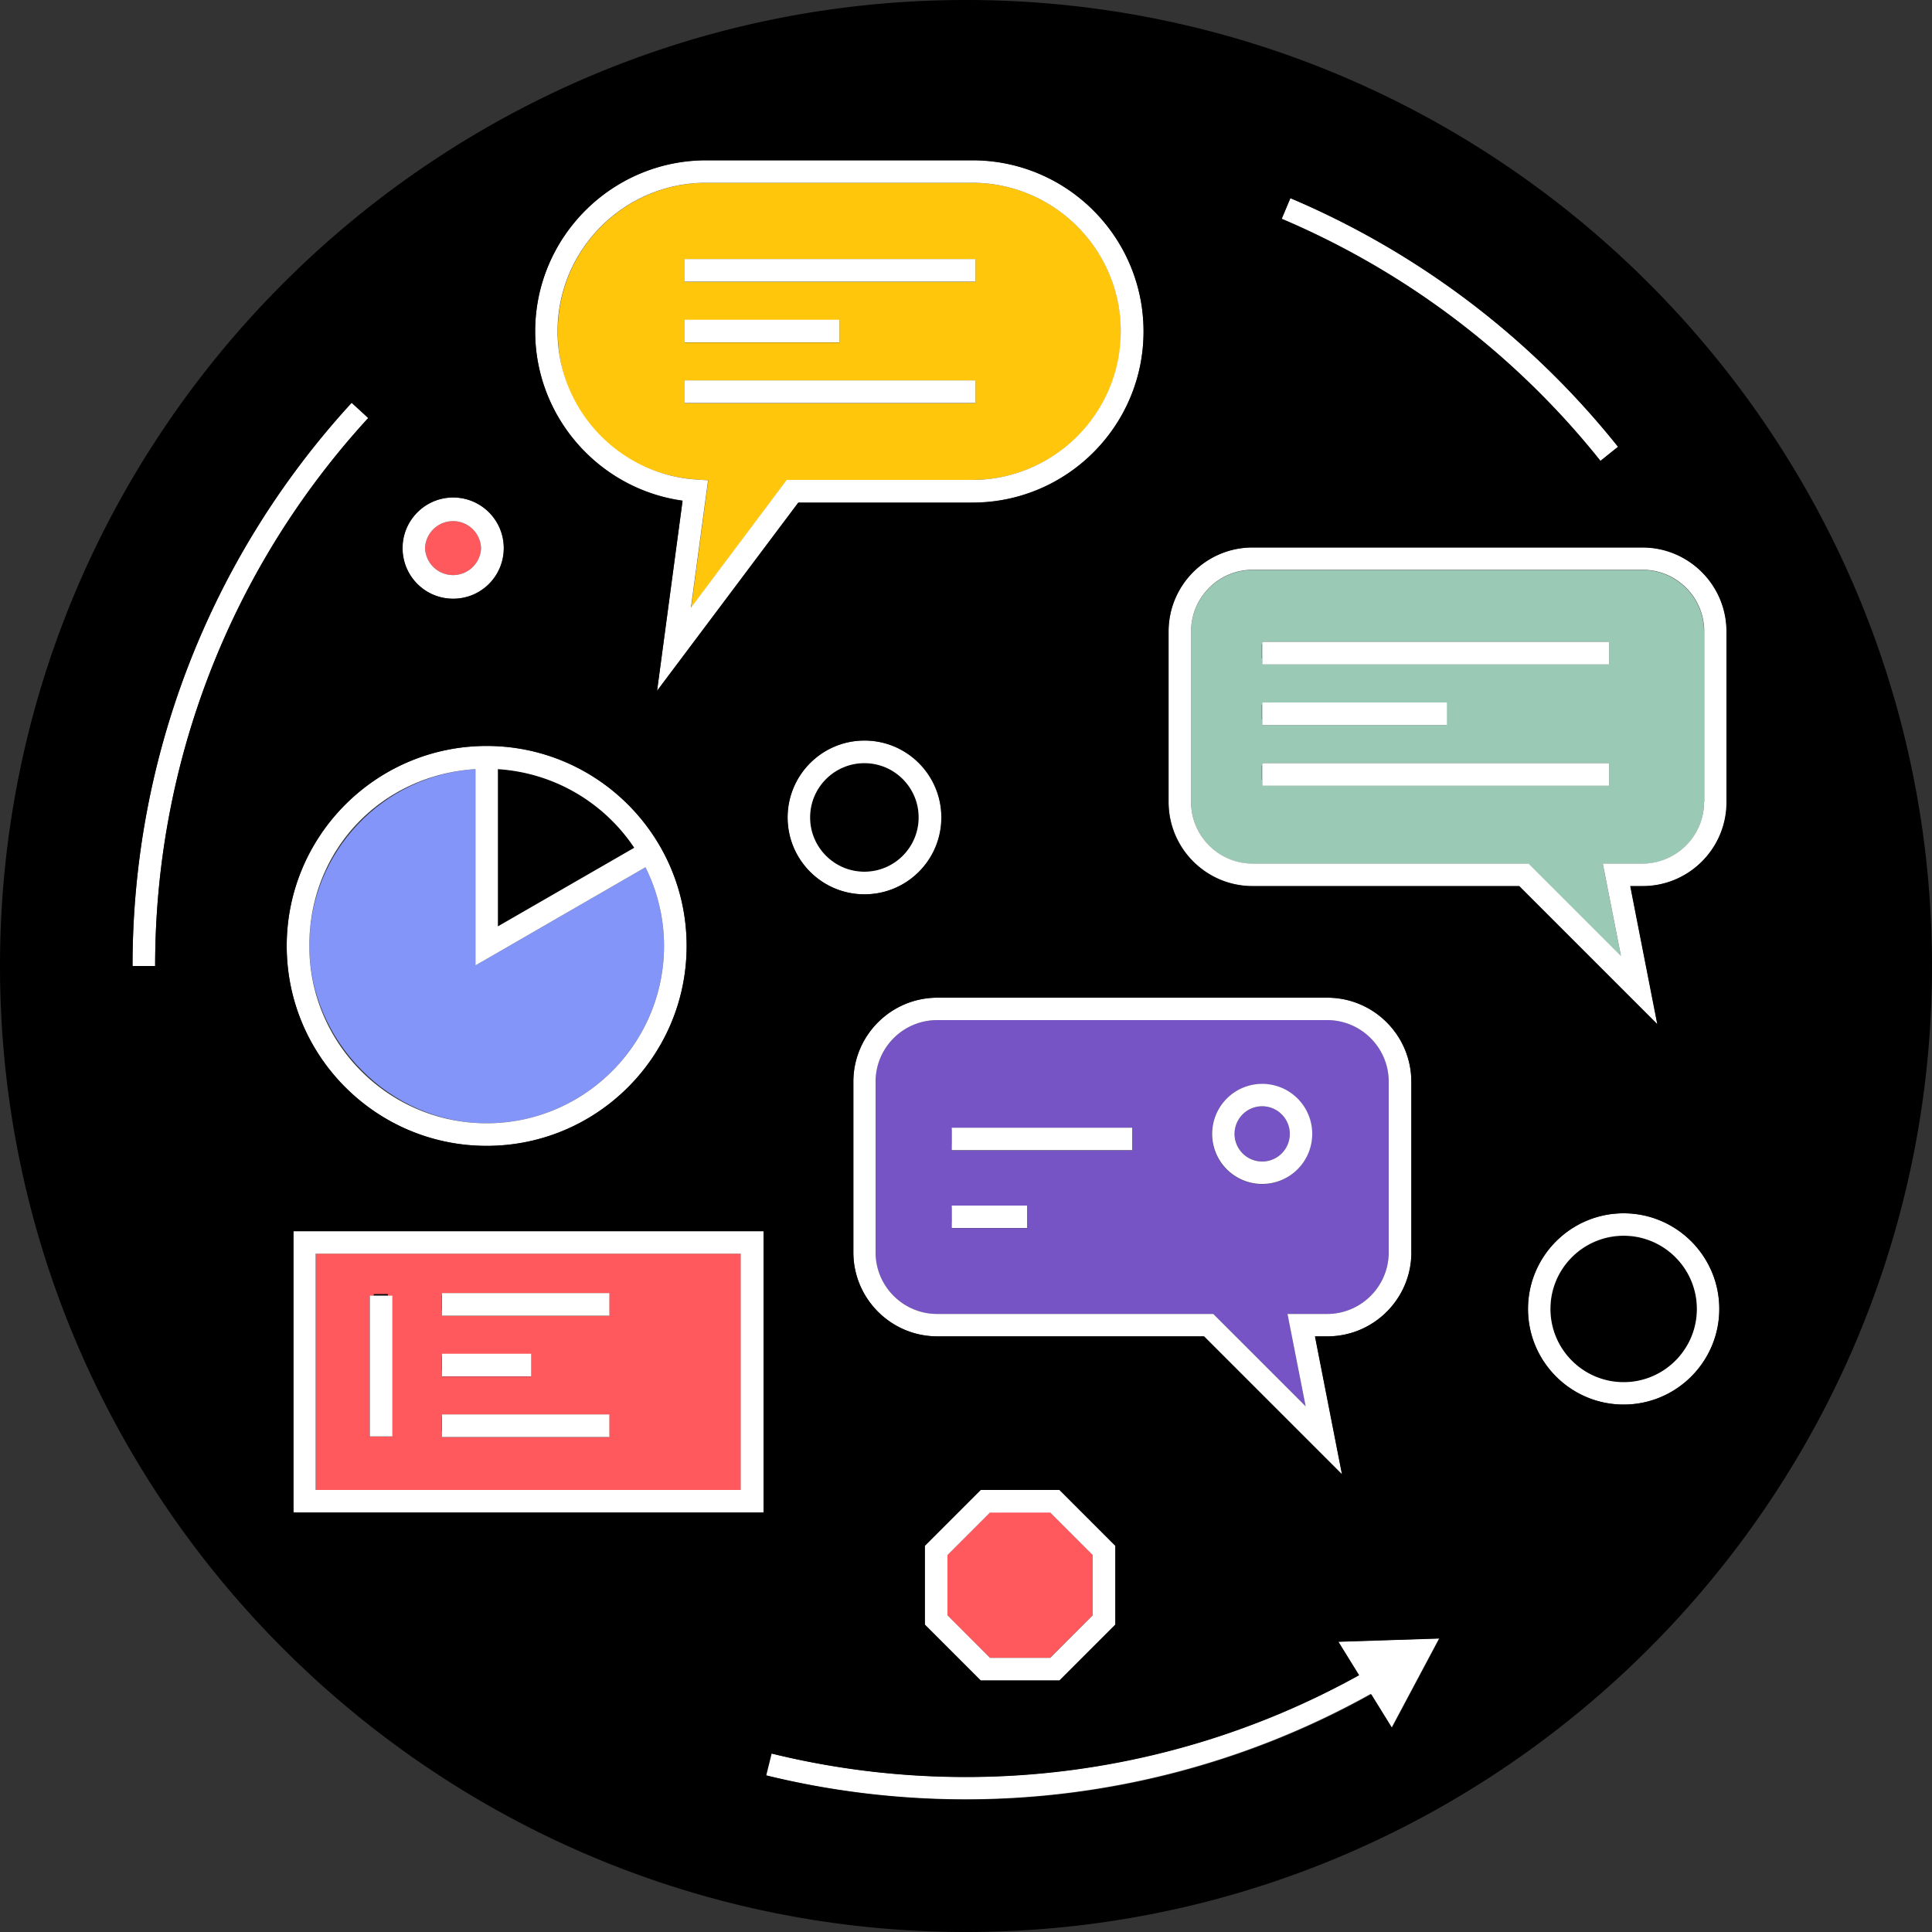
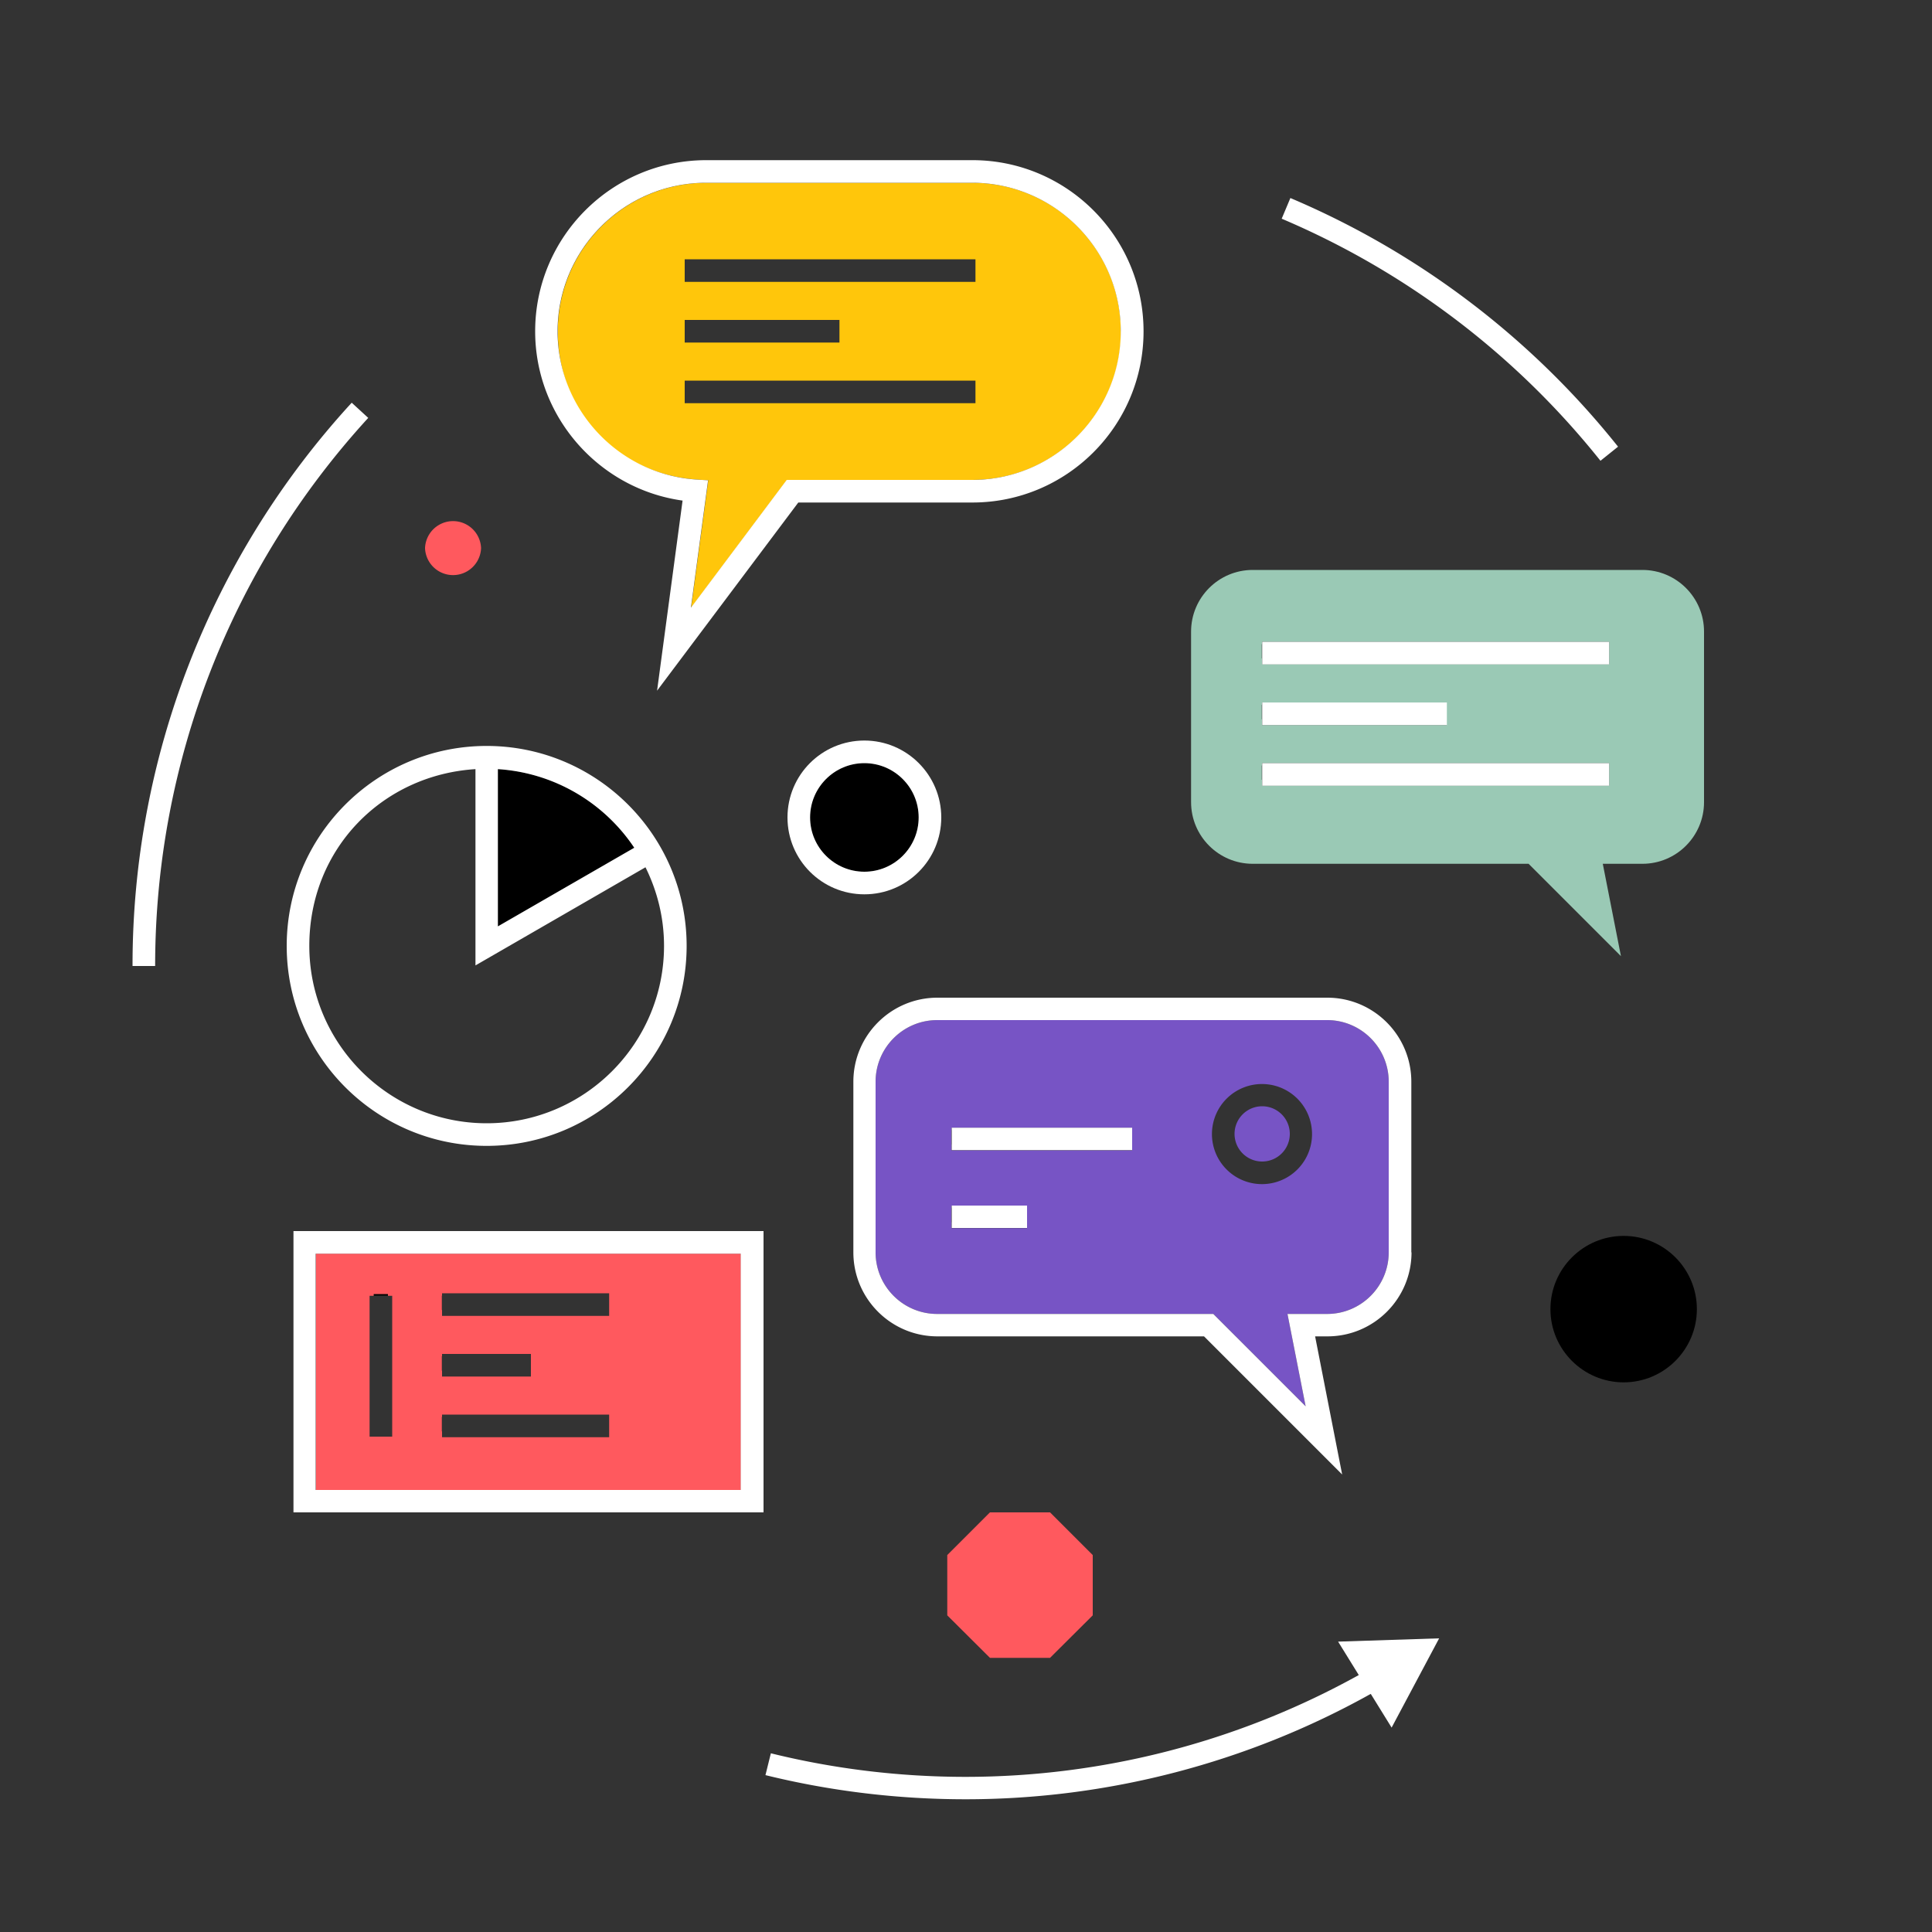
<svg xmlns="http://www.w3.org/2000/svg" width="100" height="100" fill="none">
  <rect width="100%" height="100%" fill="#333333" stroke="none" />
  <g clip-path="url(#a)">
    <path d="M65.32 36.48h-.01v.74h.01v-.74ZM49.25 58.49h-.01v.74h.01v-.74ZM22.88 73.33h-.01v.74h.01v-.74Zm26.37-10.81h-.01v.74h.01v-.74Zm16.07-22.9h-.01v.74h.01v-.74ZM22.88 70.19h-.01v.74h.01v-.74Zm-2.8-3.22h-.74v.09h.74v-.09Zm2.8.08h-.01v.74h.01v-.74Zm42.44-33.71h-.01v.74h.01v-.74ZM25.77 47.95l7.06-4.07a9.191 9.191 0 0 0-7.06-4.07v8.14Z" fill="#000" />
-     <path d="M25.19 58.14c5.06 0 9.18-4.12 9.18-9.18 0-1.46-.35-2.84-.96-4.07l-8.8 5.08V39.81c-4.79.3-8.6 4.29-8.6 9.15s4.12 9.18 9.18 9.18Z" fill="#8395F8" />
    <path d="M22 28.37a1.451 1.451 0 0 0 2.9 0 1.451 1.451 0 0 0-2.9 0Z" fill="#FF595E" />
    <path d="M41.93 42.31c0 1.55 1.26 2.81 2.81 2.81s2.81-1.26 2.81-2.81-1.26-2.81-2.81-2.81-2.81 1.26-2.81 2.81Z" fill="#000" />
    <path d="M16.35 77.12h22V64.89h-22v12.23Zm6.52-10.06h.01v-.12h8.65v1.17h-8.65v-.3h-.01v-.75Zm0 3.14h.01v-.12h4.6v1.17h-4.6v-.3h-.01v-.75Zm0 3.14h.01v-.12h8.65v1.17h-8.65v-.3h-.01v-.75Zm-3.73-6.27h.2v-.09h.74v.09h.22v7.29h-1.17v-7.29h.01Z" fill="#FF595E" />
    <path d="M85.02 29.5H64.84c-1.76 0-3.19 1.43-3.19 3.19v8.83c0 1.76 1.43 3.19 3.19 3.19h14.28l4.78 4.78-.94-4.78h2.05c1.76 0 3.19-1.43 3.19-3.19v-8.83c0-1.76-1.43-3.19-3.19-3.19h.01Zm-19.71 6.98h.01v-.12h9.56v1.17h-9.56v-.3h-.01v-.75Zm17.98 4.18H65.32v-.3h-.01v-.74h.01v-.12h17.97v1.17-.01Zm0-6.28H65.32v-.3h-.01v-.74h.01v-.12h17.97v1.17-.01Z" fill="#9AC9B5" />
    <path d="M84.04 63.97c-2.09 0-3.79 1.7-3.79 3.79s1.7 3.79 3.79 3.79 3.79-1.7 3.79-3.79-1.7-3.79-3.79-3.79Z" fill="#000" />
    <path d="M65.33 57.26a1.43 1.43 0 1 0 0 2.86 1.43 1.43 0 0 0 0-2.86Z" fill="#7754C5" />
    <path d="M58.02 17.15c0-4.24-3.45-7.69-7.69-7.69H36.56c-4.24 0-7.69 3.45-7.69 7.69s3.15 7.39 7.17 7.67l.62.04-.89 6.61 4.97-6.63h9.6c4.24 0 7.69-3.45 7.69-7.69h-.01Zm-22.58-3.73h15.05v1.17H35.44v-1.17Zm0 3.14h8.01v1.17h-8.01v-1.17Zm0 4.31V19.7h15.05v1.17H35.44Z" fill="#FFC60B" />
    <path d="M71.88 64.82v-8.83c0-1.76-1.43-3.19-3.19-3.19H48.51c-1.76 0-3.19 1.43-3.19 3.19v8.83c0 1.76 1.43 3.19 3.19 3.19H62.8l4.78 4.78-.94-4.78h2.05c1.76 0 3.19-1.43 3.19-3.19Zm-18.72-1.25h-3.91v-.3h-.01v-.74h.01v-.12h3.91v1.17-.01Zm5.44-4.03h-9.35v-.3h-.01v-.74h.01v-.12h9.35v1.17-.01Zm6.72 1.75a2.59 2.59 0 1 1 .001-5.181 2.59 2.59 0 0 1-.001 5.181Z" fill="#7754C5" />
    <path d="m49.03 83.61 2.21 2.2h3.11l2.21-2.2v-3.12l-2.21-2.21h-3.11l-2.21 2.21v3.12Z" fill="#FF595E" />
    <path d="M66.34 11.32a42.193 42.193 0 0 1 16.5 12.53l.91-.73a43.3 43.3 0 0 0-16.96-12.87l-.45 1.07ZM18.2 20.85A43.035 43.035 0 0 0 6.86 50h1.17c0-10.53 3.92-20.61 11.03-28.37l-.86-.79v.01Zm52.76 66.84 1.07 1.73 2.46-4.62-5.23.17 1.07 1.73a41.977 41.977 0 0 1-20.35 5.27c-3.41 0-6.8-.41-10.08-1.22l-.28 1.13c3.37.83 6.86 1.25 10.36 1.25 7.35 0 14.58-1.89 20.96-5.45l.02.01Zm2.09-22.87v-8.83c0-2.4-1.95-4.35-4.35-4.35H48.52c-2.4 0-4.35 1.95-4.35 4.35v8.83c0 2.4 1.95 4.35 4.35 4.35h13.8l7.15 7.15-1.4-7.15h.64c2.4 0 4.35-1.95 4.35-4.35h-.01Zm-5.47 7.97-4.78-4.78H48.51c-1.76 0-3.19-1.43-3.19-3.19v-8.83c0-1.76 1.43-3.19 3.19-3.19h20.18c1.76 0 3.19 1.43 3.19 3.19v8.83c0 1.76-1.43 3.19-3.19 3.19h-2.05l.94 4.78ZM50.33 26.01c4.89 0 8.86-3.97 8.86-8.86 0-4.89-3.97-8.86-8.86-8.86H36.56c-4.89 0-8.86 3.97-8.86 8.86 0 4.43 3.31 8.16 7.63 8.76l-1.32 9.84 7.31-9.74h9.01Zm-14.57 5.46.89-6.61-.62-.04c-4.02-.27-7.17-3.64-7.17-7.67 0-4.24 3.45-7.69 7.69-7.69h13.77c4.24 0 7.69 3.45 7.69 7.69s-3.45 7.69-7.69 7.69h-9.6l-4.97 6.63h.01ZM25.19 59.31c5.71 0 10.35-4.64 10.35-10.35S30.9 38.61 25.19 38.61s-10.35 4.64-10.35 10.35 4.64 10.35 10.35 10.35Zm-.58-19.5v10.16l8.8-5.08c.61 1.23.96 2.61.96 4.07 0 5.06-4.12 9.18-9.18 9.18s-9.18-4.12-9.18-9.18 3.81-8.85 8.6-9.15Zm8.22 4.07-7.06 4.07v-8.14c2.94.19 5.51 1.75 7.06 4.07Z" fill="#fff" />
    <path d="M49.26 58.49v1.04h9.34v-1.16h-9.34v.12Zm0 4.03v1.04h3.9V62.4h-3.9v.12Zm-9.75 1.2H15.19v14.56h24.33V63.72h-.01Zm-1.17 13.4h-22V64.89h22v12.23Zm10.38-34.81c0-2.19-1.78-3.98-3.98-3.98s-3.98 1.78-3.98 3.98 1.78 3.98 3.98 3.98 3.98-1.78 3.98-3.98Zm-1.17 0c0 1.55-1.26 2.81-2.81 2.81s-2.81-1.26-2.81-2.81 1.26-2.81 2.81-2.81 2.81 1.26 2.81 2.81Z" fill="#fff" />
-     <path d="M20.31 67.06h-1.17v7.29h1.17v-7.29Zm2.57 1.04h8.66v-1.17h-8.66v1.17Zm0 6.28h8.66v-1.17h-8.66v1.17Zm0-3.14h4.61v-1.17h-4.61v1.17ZM65.33 56.1a2.59 2.59 0 1 0 .001 5.181 2.59 2.59 0 0 0-.001-5.181Zm0 4.02a1.43 1.43 0 1 1 0-2.86 1.43 1.43 0 0 1 0 2.86Zm23.66 7.63c0-2.73-2.22-4.95-4.95-4.95s-4.95 2.22-4.95 4.95 2.22 4.95 4.95 4.95 4.95-2.22 4.95-4.95Zm-4.95 3.79c-2.09 0-3.79-1.7-3.79-3.79s1.7-3.79 3.79-3.79 3.79 1.7 3.79 3.79-1.7 3.79-3.79 3.79ZM26.07 28.37c0-1.44-1.17-2.62-2.62-2.62-1.45 0-2.62 1.17-2.62 2.62 0 1.45 1.17 2.62 2.62 2.62 1.45 0 2.62-1.17 2.62-2.62Zm-1.17 0a1.451 1.451 0 0 1-2.9 0 1.451 1.451 0 0 1 2.9 0Zm64.47 4.31c0-2.4-1.95-4.35-4.35-4.35H64.84c-2.4 0-4.35 1.95-4.35 4.35v8.83c0 2.4 1.95 4.35 4.35 4.35h13.8l7.15 7.15-1.4-7.15h.64c2.4 0 4.35-1.95 4.35-4.35v-8.83h-.01Zm-1.17 8.83c0 1.76-1.43 3.19-3.19 3.19h-2.05l.94 4.78-4.78-4.78H64.84c-1.76 0-3.19-1.43-3.19-3.19v-8.83c0-1.76 1.43-3.19 3.19-3.19h20.18c1.76 0 3.19 1.43 3.19 3.19v8.83h-.01Zm-40.33 38.5v4.08l2.89 2.89h4.08l2.89-2.89v-4.08l-2.89-2.89h-4.08l-2.89 2.89Zm6.49-1.72 2.2 2.2v3.12l-2.2 2.2h-3.12l-2.2-2.2v-3.12l2.2-2.2h3.12Z" fill="#fff" />
    <path d="M65.33 33.34v1.05h17.96v-1.17H65.33v.12Zm0 6.28v1.05h17.96V39.5H65.33v.12Zm0-2.09h9.56v-1.17h-9.56v1.17Z" fill="#fff" />
-     <path d="M50 0C22.43 0 0 22.43 0 50s22.43 50 50 50 50-22.43 50-50S77.57 0 50 0ZM25.19 38.61c5.71 0 10.35 4.64 10.35 10.35S30.9 59.31 25.19 59.31s-10.35-4.64-10.35-10.35 4.64-10.35 10.35-10.35ZM8.03 50H6.86c0-10.83 4.03-21.18 11.34-29.15l.86.79C11.94 29.4 8.03 39.47 8.03 50.01V50Zm12.81-21.63c0-1.44 1.17-2.62 2.62-2.62 1.45 0 2.62 1.17 2.62 2.62 0 1.45-1.17 2.62-2.62 2.62-1.45 0-2.62-1.17-2.62-2.62Zm-5.65 35.36h24.33v14.56H15.19V63.73Zm18.82-27.97 1.32-9.84c-4.33-.6-7.63-4.34-7.63-8.76 0-4.88 3.97-8.86 8.86-8.86h13.77c4.89 0 8.86 3.97 8.86 8.86 0 4.89-3.97 8.86-8.86 8.86h-9.01l-7.31 9.74Zm49.74-12.63-.91.73a42.193 42.193 0 0 0-16.5-12.53l.45-1.07a43.37 43.37 0 0 1 16.96 12.87ZM69.47 76.32l-7.15-7.15h-13.8c-2.4 0-4.35-1.95-4.35-4.35v-8.83c0-2.4 1.95-4.35 4.35-4.35H68.7c2.4 0 4.35 1.95 4.35 4.35v8.83c0 2.4-1.95 4.35-4.35 4.35h-.64l1.4 7.15h.01Zm-11.74 3.69v4.08l-2.89 2.89h-4.08l-2.89-2.89v-4.08l2.89-2.89h4.08l2.89 2.89Zm-16.96-37.7c0-2.19 1.78-3.98 3.98-3.98s3.98 1.78 3.98 3.98-1.78 3.98-3.98 3.98-3.98-1.78-3.98-3.98Zm-.85 48.45c3.28.81 6.67 1.22 10.08 1.22 7.14 0 14.15-1.83 20.35-5.27l-1.07-1.73 5.23-.17-2.46 4.62-1.07-1.73a43.066 43.066 0 0 1-20.96 5.45c-3.5 0-6.98-.42-10.36-1.25l.28-1.13-.02-.01Zm39.17-23.01c0-2.73 2.22-4.95 4.95-4.95s4.95 2.22 4.95 4.95-2.22 4.95-4.95 4.95-4.95-2.22-4.95-4.95Zm5.93-21.88h-.64l1.4 7.15-7.15-7.15h-13.8c-2.4 0-4.35-1.95-4.35-4.35v-8.83c0-2.4 1.95-4.35 4.35-4.35h20.18c2.4 0 4.35 1.95 4.35 4.35v8.83c0 2.4-1.95 4.35-4.35 4.35h.01Z" fill="#000" />
-     <path d="M50.49 13.41H35.44v1.17h15.05v-1.17Zm0 6.28H35.44v1.17h15.05v-1.17Zm-7.04-3.14h-8.01v1.17h8.01v-1.17Z" fill="#fff" />
  </g>
  <defs>
    <clipPath id="a">
      <path fill="#fff" d="M0 0h100v100H0z" />
    </clipPath>
  </defs>
</svg>